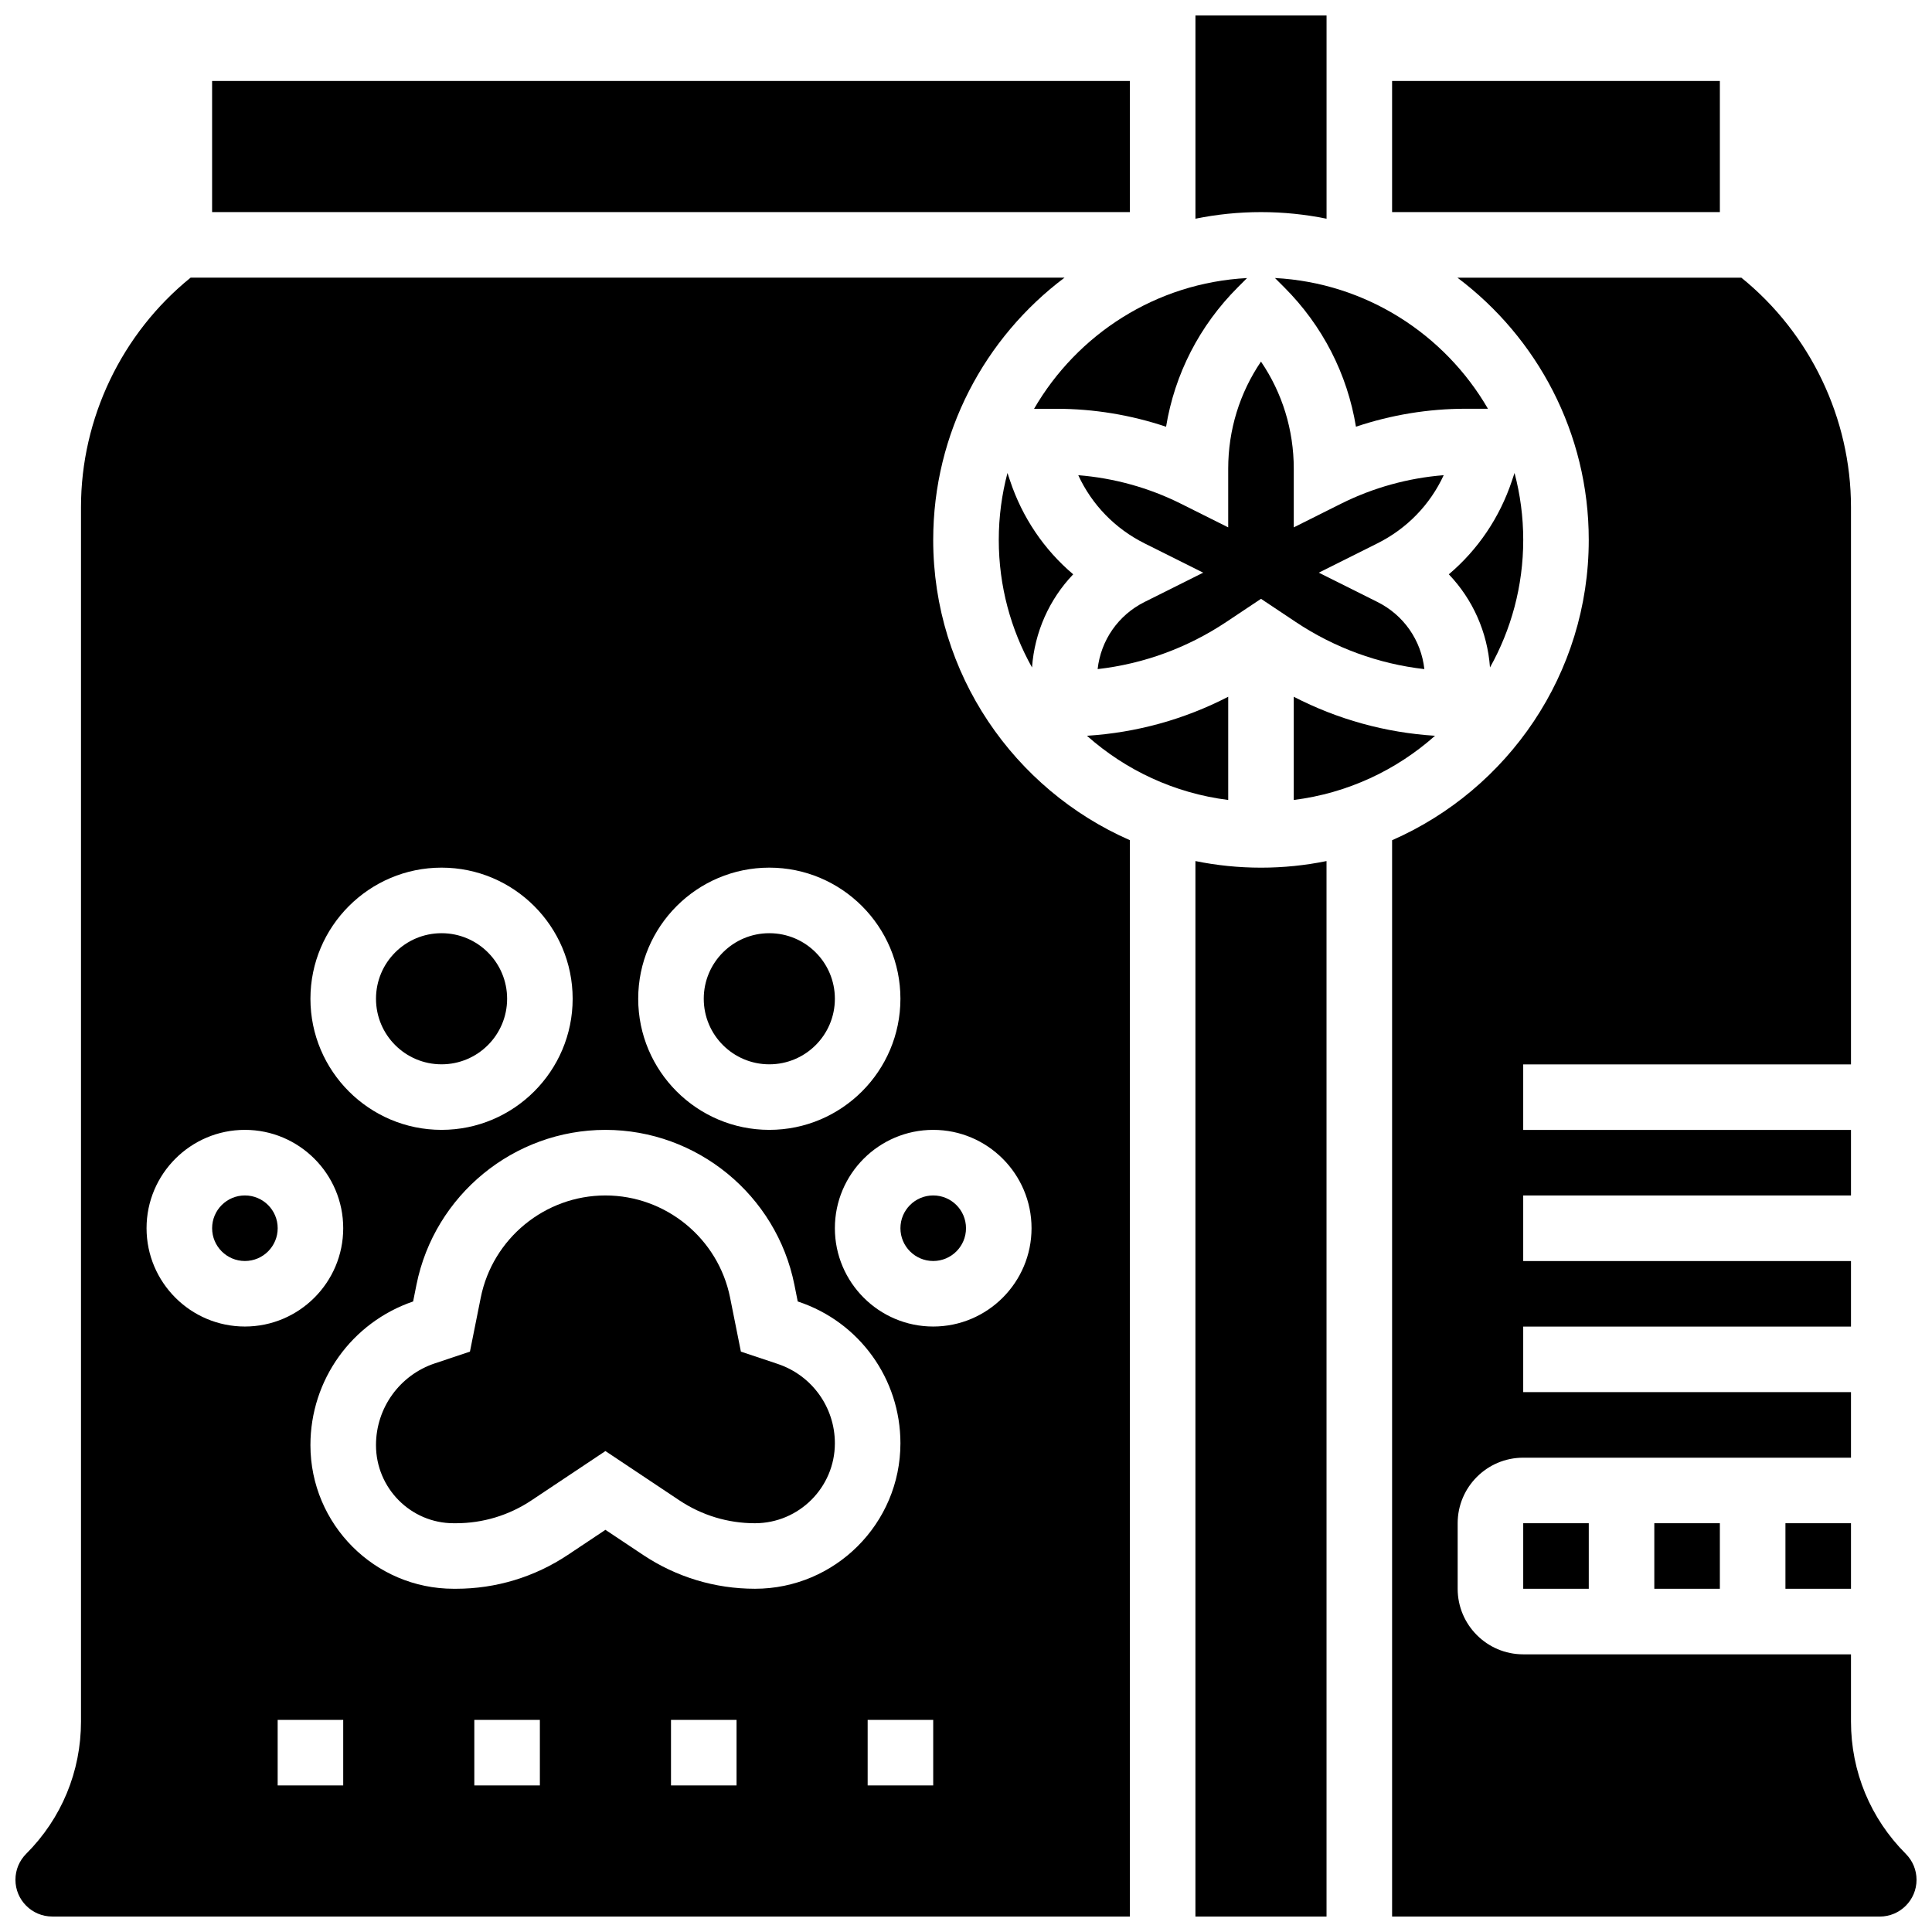
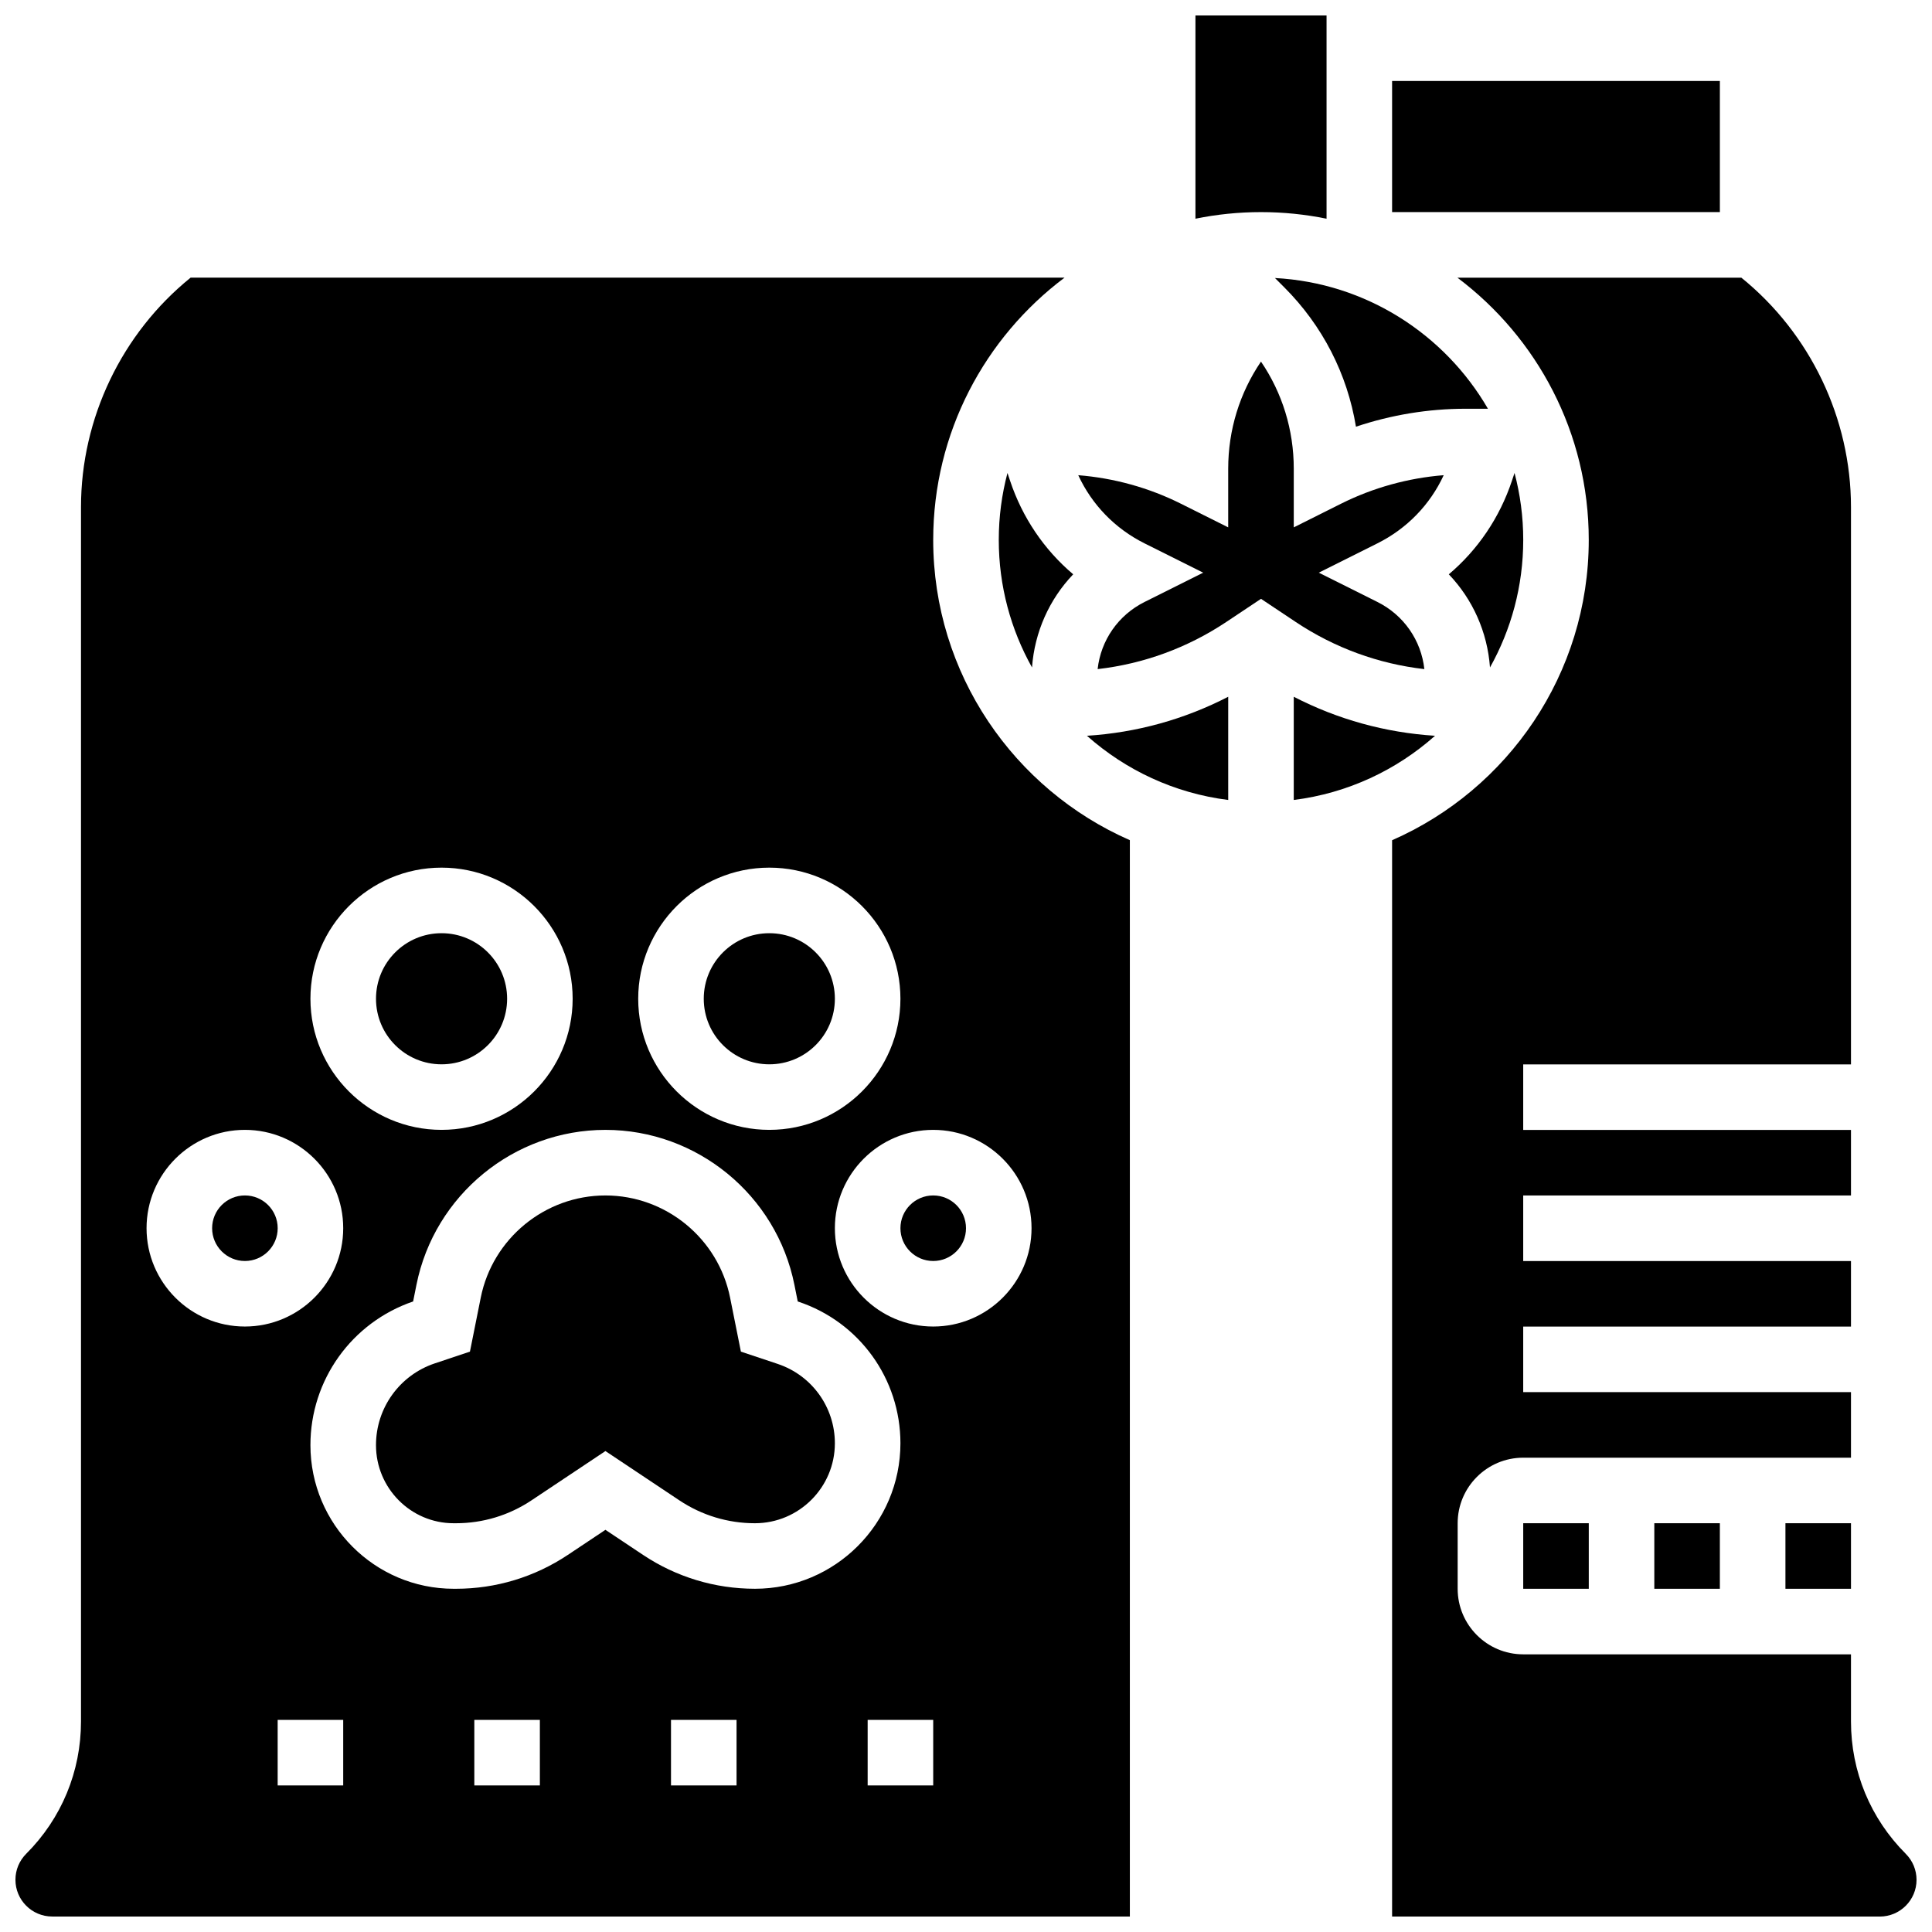
<svg xmlns="http://www.w3.org/2000/svg" width="800px" height="800px" version="1.1" viewBox="144 144 512 512">
  <defs>
    <clipPath id="d">
      <path d="m460 148.09h36v53.906h-36z" />
    </clipPath>
    <clipPath id="c">
      <path d="m460 372h36v279.9h-36z" />
    </clipPath>
    <clipPath id="b">
      <path d="m512 217h139.9v434.9h-139.9z" />
    </clipPath>
    <clipPath id="a">
      <path d="m148.09 217h295.91v434.9h-295.91z" />
    </clipPath>
  </defs>
  <path d="m526.6 269.93c-9.426 0.746-18.715 3.316-27.168 7.539l-12.57 6.289v-15.547c0-10.27-3.035-20.074-8.688-28.383-5.648 8.309-8.688 18.113-8.688 28.383v15.547l-12.57-6.285c-8.449-4.227-17.742-6.793-27.168-7.539 3.621 7.824 9.738 14.148 17.562 18.062l15.543 7.766-15.539 7.769c-6.984 3.492-11.586 10.164-12.43 17.789 12.164-1.387 23.809-5.637 34.098-12.496l9.195-6.129 9.195 6.129c10.285 6.859 21.934 11.109 34.098 12.496-0.844-7.625-5.445-14.297-12.43-17.789l-15.547-7.769 15.539-7.769c7.828-3.914 13.945-10.234 17.566-18.062z" />
-   <path d="m472.04 220.13 2.441-2.441c-24.113 1.27-44.988 14.895-56.441 34.645h5.973c9.836 0 19.68 1.629 29.008 4.758 2.281-13.938 8.836-26.781 19.02-36.961z" />
  <path d="m469.49 356v-27.352c-11.625 6.004-24.332 9.516-37.438 10.34 10.238 9.105 23.172 15.223 37.438 17.012z" />
-   <path d="m486.86 356c14.266-1.789 27.199-7.906 37.438-17.012-13.105-0.824-25.812-4.336-37.438-10.34z" />
+   <path d="m486.86 356c14.266-1.789 27.199-7.906 37.438-17.012-13.105-0.824-25.812-4.336-37.438-10.34" />
  <path d="m547.67 547.67h17.371v17.371h-17.371z" />
  <path d="m217.59 469.49c0 4.797-3.891 8.688-8.688 8.688-4.797 0-8.688-3.891-8.688-8.688s3.891-8.684 8.688-8.684c4.797 0 8.688 3.887 8.688 8.684" />
  <path d="m278.39 408.68c0 9.598-7.781 17.375-17.375 17.375s-17.371-7.777-17.371-17.375c0-9.594 7.777-17.371 17.371-17.371s17.375 7.777 17.375 17.371" />
-   <path d="m200.21 165.46h243.22v34.746h-243.22z" />
  <g clip-path="url(#d)">
    <path d="m495.55 201.96v-53.867h-34.746v53.867c5.613-1.145 11.426-1.75 17.371-1.75 5.953 0 11.762 0.605 17.375 1.75z" />
  </g>
  <path d="m410.99 269.34c-1.496 5.668-2.305 11.609-2.305 17.738 0 12.266 3.207 23.789 8.809 33.805 0.688-9.398 4.586-18.062 10.914-24.684-7.684-6.504-13.469-15.008-16.73-24.801z" />
  <path d="m365.25 408.68c0 9.598-7.777 17.375-17.375 17.375-9.594 0-17.371-7.777-17.371-17.375 0-9.594 7.777-17.371 17.371-17.371 9.598 0 17.375 7.777 17.375 17.371" />
  <g clip-path="url(#c)">
-     <path d="m460.8 372.19v279.71h34.746l-0.004-279.71c-5.613 1.145-11.426 1.75-17.371 1.75-5.949-0.004-11.758-0.605-17.371-1.75z" />
-   </g>
+     </g>
  <g clip-path="url(#b)">
    <path d="m649.05 635.28c-9.363-9.363-14.52-21.812-14.52-35.055v-17.809h-86.863c-9.578 0-17.371-7.793-17.371-17.371v-17.371c0-9.578 7.793-17.371 17.371-17.371h86.863v-17.371h-86.863v-17.371h86.863v-17.371h-86.863v-17.371h86.863v-17.371h-86.863v-17.371h86.863v-147.68c0-23.535-10.812-46.051-29.051-60.805h-75.246c21.117 15.859 34.805 41.105 34.805 69.488 0 35.547-21.473 66.156-52.117 79.59v285.24h129.24c5.371 0 9.742-4.371 9.742-9.742-0.004-2.598-1.016-5.043-2.856-6.883z" />
  </g>
  <g clip-path="url(#a)">
    <path d="m391.31 287.07c0-28.387 13.688-53.629 34.805-69.492l-231.6 0.004c-18.238 14.75-29.051 37.27-29.051 60.805v321.83c0 13.242-5.156 25.691-14.52 35.055-1.836 1.84-2.852 4.285-2.852 6.887 0 5.371 4.371 9.738 9.742 9.738h285.59v-285.24c-30.645-13.43-52.117-44.043-52.117-79.59zm-43.434 86.863c19.16 0 34.746 15.586 34.746 34.746s-15.586 34.746-34.746 34.746-34.746-15.586-34.746-34.746c0.004-19.156 15.59-34.746 34.746-34.746zm-86.863 0c19.16 0 34.746 15.586 34.746 34.746s-15.586 34.746-34.746 34.746-34.746-15.586-34.746-34.746c0-19.156 15.59-34.746 34.746-34.746zm-78.176 95.551c0-14.367 11.691-26.059 26.059-26.059 14.367 0 26.059 11.691 26.059 26.059 0 14.367-11.691 26.059-26.059 26.059-14.367 0-26.059-11.688-26.059-26.059zm52.117 147.67h-17.371v-17.371h17.371zm52.117 0h-17.371v-17.371h17.371zm52.121 0h-17.371v-17.371h17.371zm4.863-52.117c-10.586 0-20.836-3.102-29.645-8.977l-9.965-6.641-9.965 6.644c-8.809 5.871-19.059 8.977-29.645 8.977h-0.609c-20.934-0.004-37.961-17.082-37.961-38.074 0-17.238 10.926-32.496 27.215-38.066l0.883-4.418c4.762-23.789 25.82-41.055 50.082-41.055s45.32 17.266 50.078 41.055l0.883 4.418 0.18 0.059c16.172 5.391 27.035 20.465 27.035 37.512 0 21.266-17.301 38.566-38.566 38.566zm47.254 52.117h-17.371v-17.371h17.371zm0-121.61c-14.367 0-26.059-11.691-26.059-26.059 0-14.367 11.691-26.059 26.059-26.059s26.059 11.691 26.059 26.059c0 14.371-11.691 26.059-26.059 26.059z" />
  </g>
  <path d="m582.41 547.67h17.371v17.371h-17.371z" />
  <path d="m617.16 547.67h17.371v17.371h-17.371z" />
  <path d="m481.88 217.68 2.441 2.441c10.184 10.18 16.738 23.027 19.02 36.961 9.332-3.133 19.176-4.758 29.008-4.758h5.973c-11.453-19.746-32.328-33.371-56.441-34.645z" />
  <path d="m527.95 296.2c6.328 6.621 10.227 15.285 10.914 24.684 5.602-10.012 8.809-21.539 8.809-33.805 0-6.129-0.805-12.074-2.305-17.738l-0.688 2.059c-3.262 9.797-9.047 18.301-16.73 24.801z" />
  <path d="m350.09 505.45-9.742-3.25-2.863-14.305c-3.137-15.695-17.031-27.086-33.039-27.086-16.008 0-29.902 11.391-33.043 27.086l-2.863 14.305-9.273 3.094c-9.344 3.113-15.625 11.824-15.625 21.68 0 11.414 9.234 20.699 20.582 20.699h0.609c7.144 0 14.062-2.094 20.008-6.059l19.605-13.07 19.602 13.07c5.945 3.961 12.863 6.059 20.008 6.059 11.688 0 21.195-9.508 21.195-21.195 0-9.555-6.094-18.008-15.16-21.027z" />
  <path d="m512.92 165.46h86.863v34.746h-86.863z" />
  <path d="m400 469.49c0 4.797-3.891 8.688-8.688 8.688s-8.688-3.891-8.688-8.688 3.891-8.684 8.688-8.684 8.688 3.887 8.688 8.684" />
</svg>